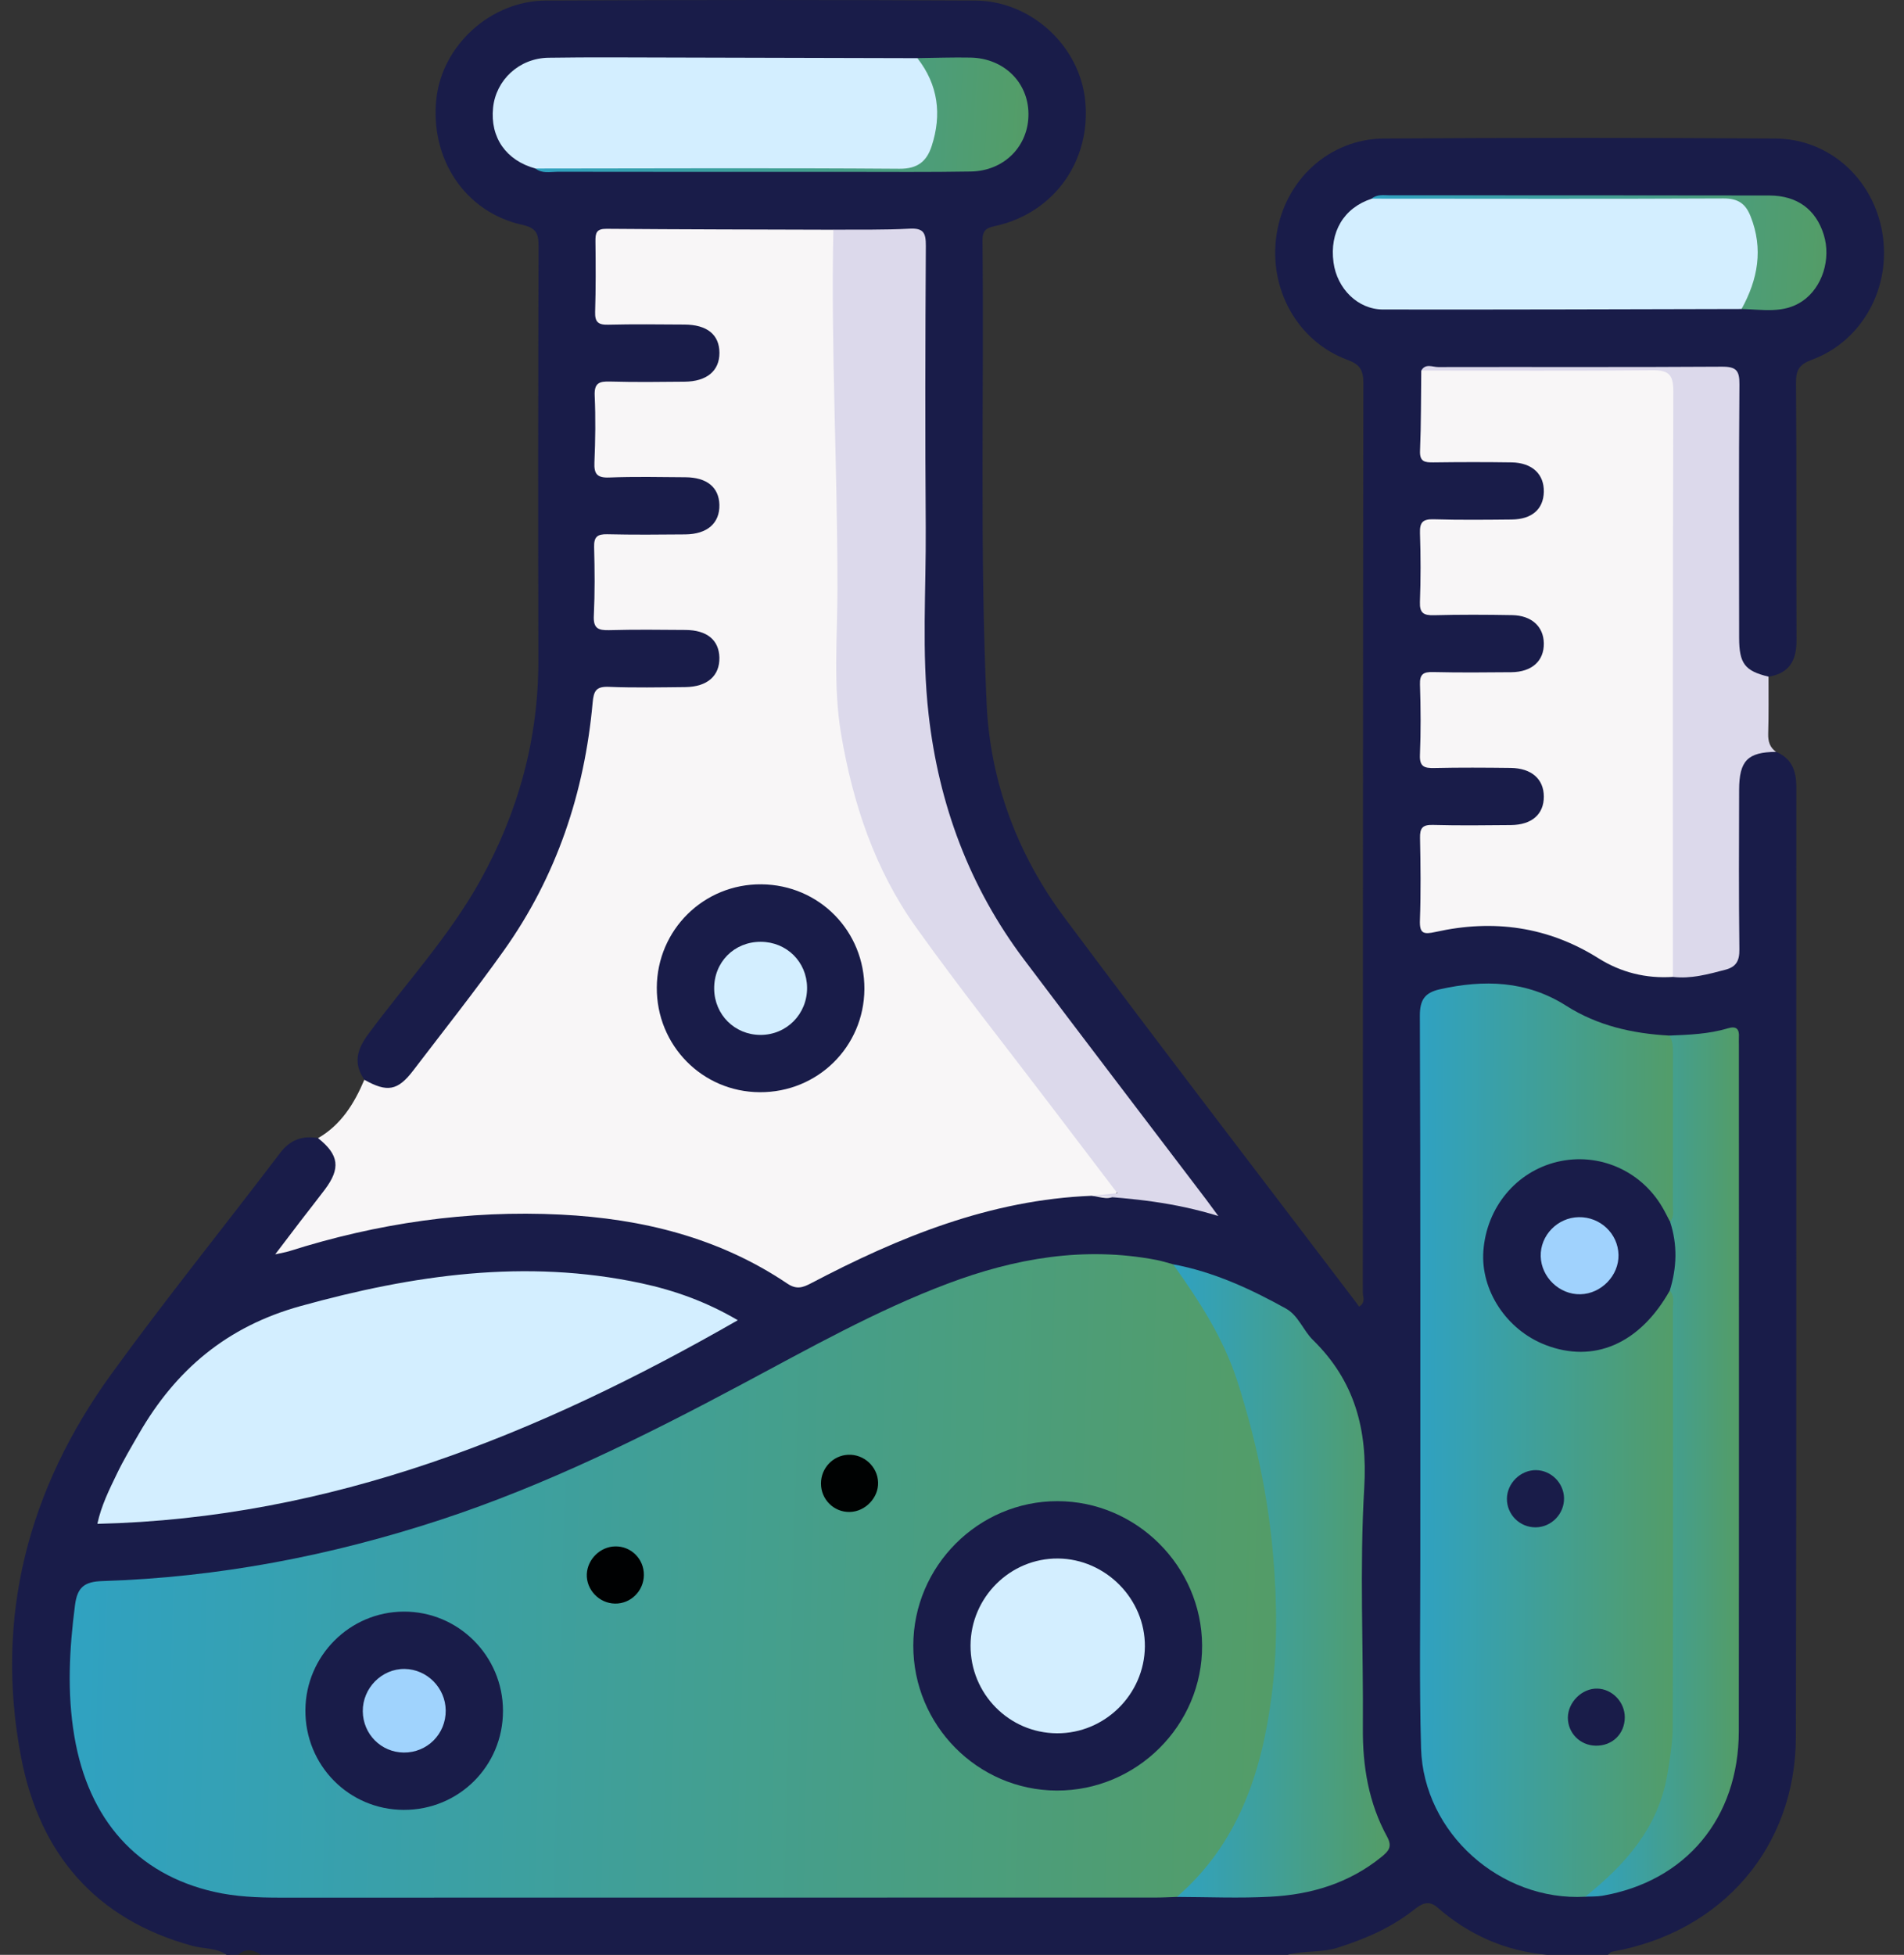
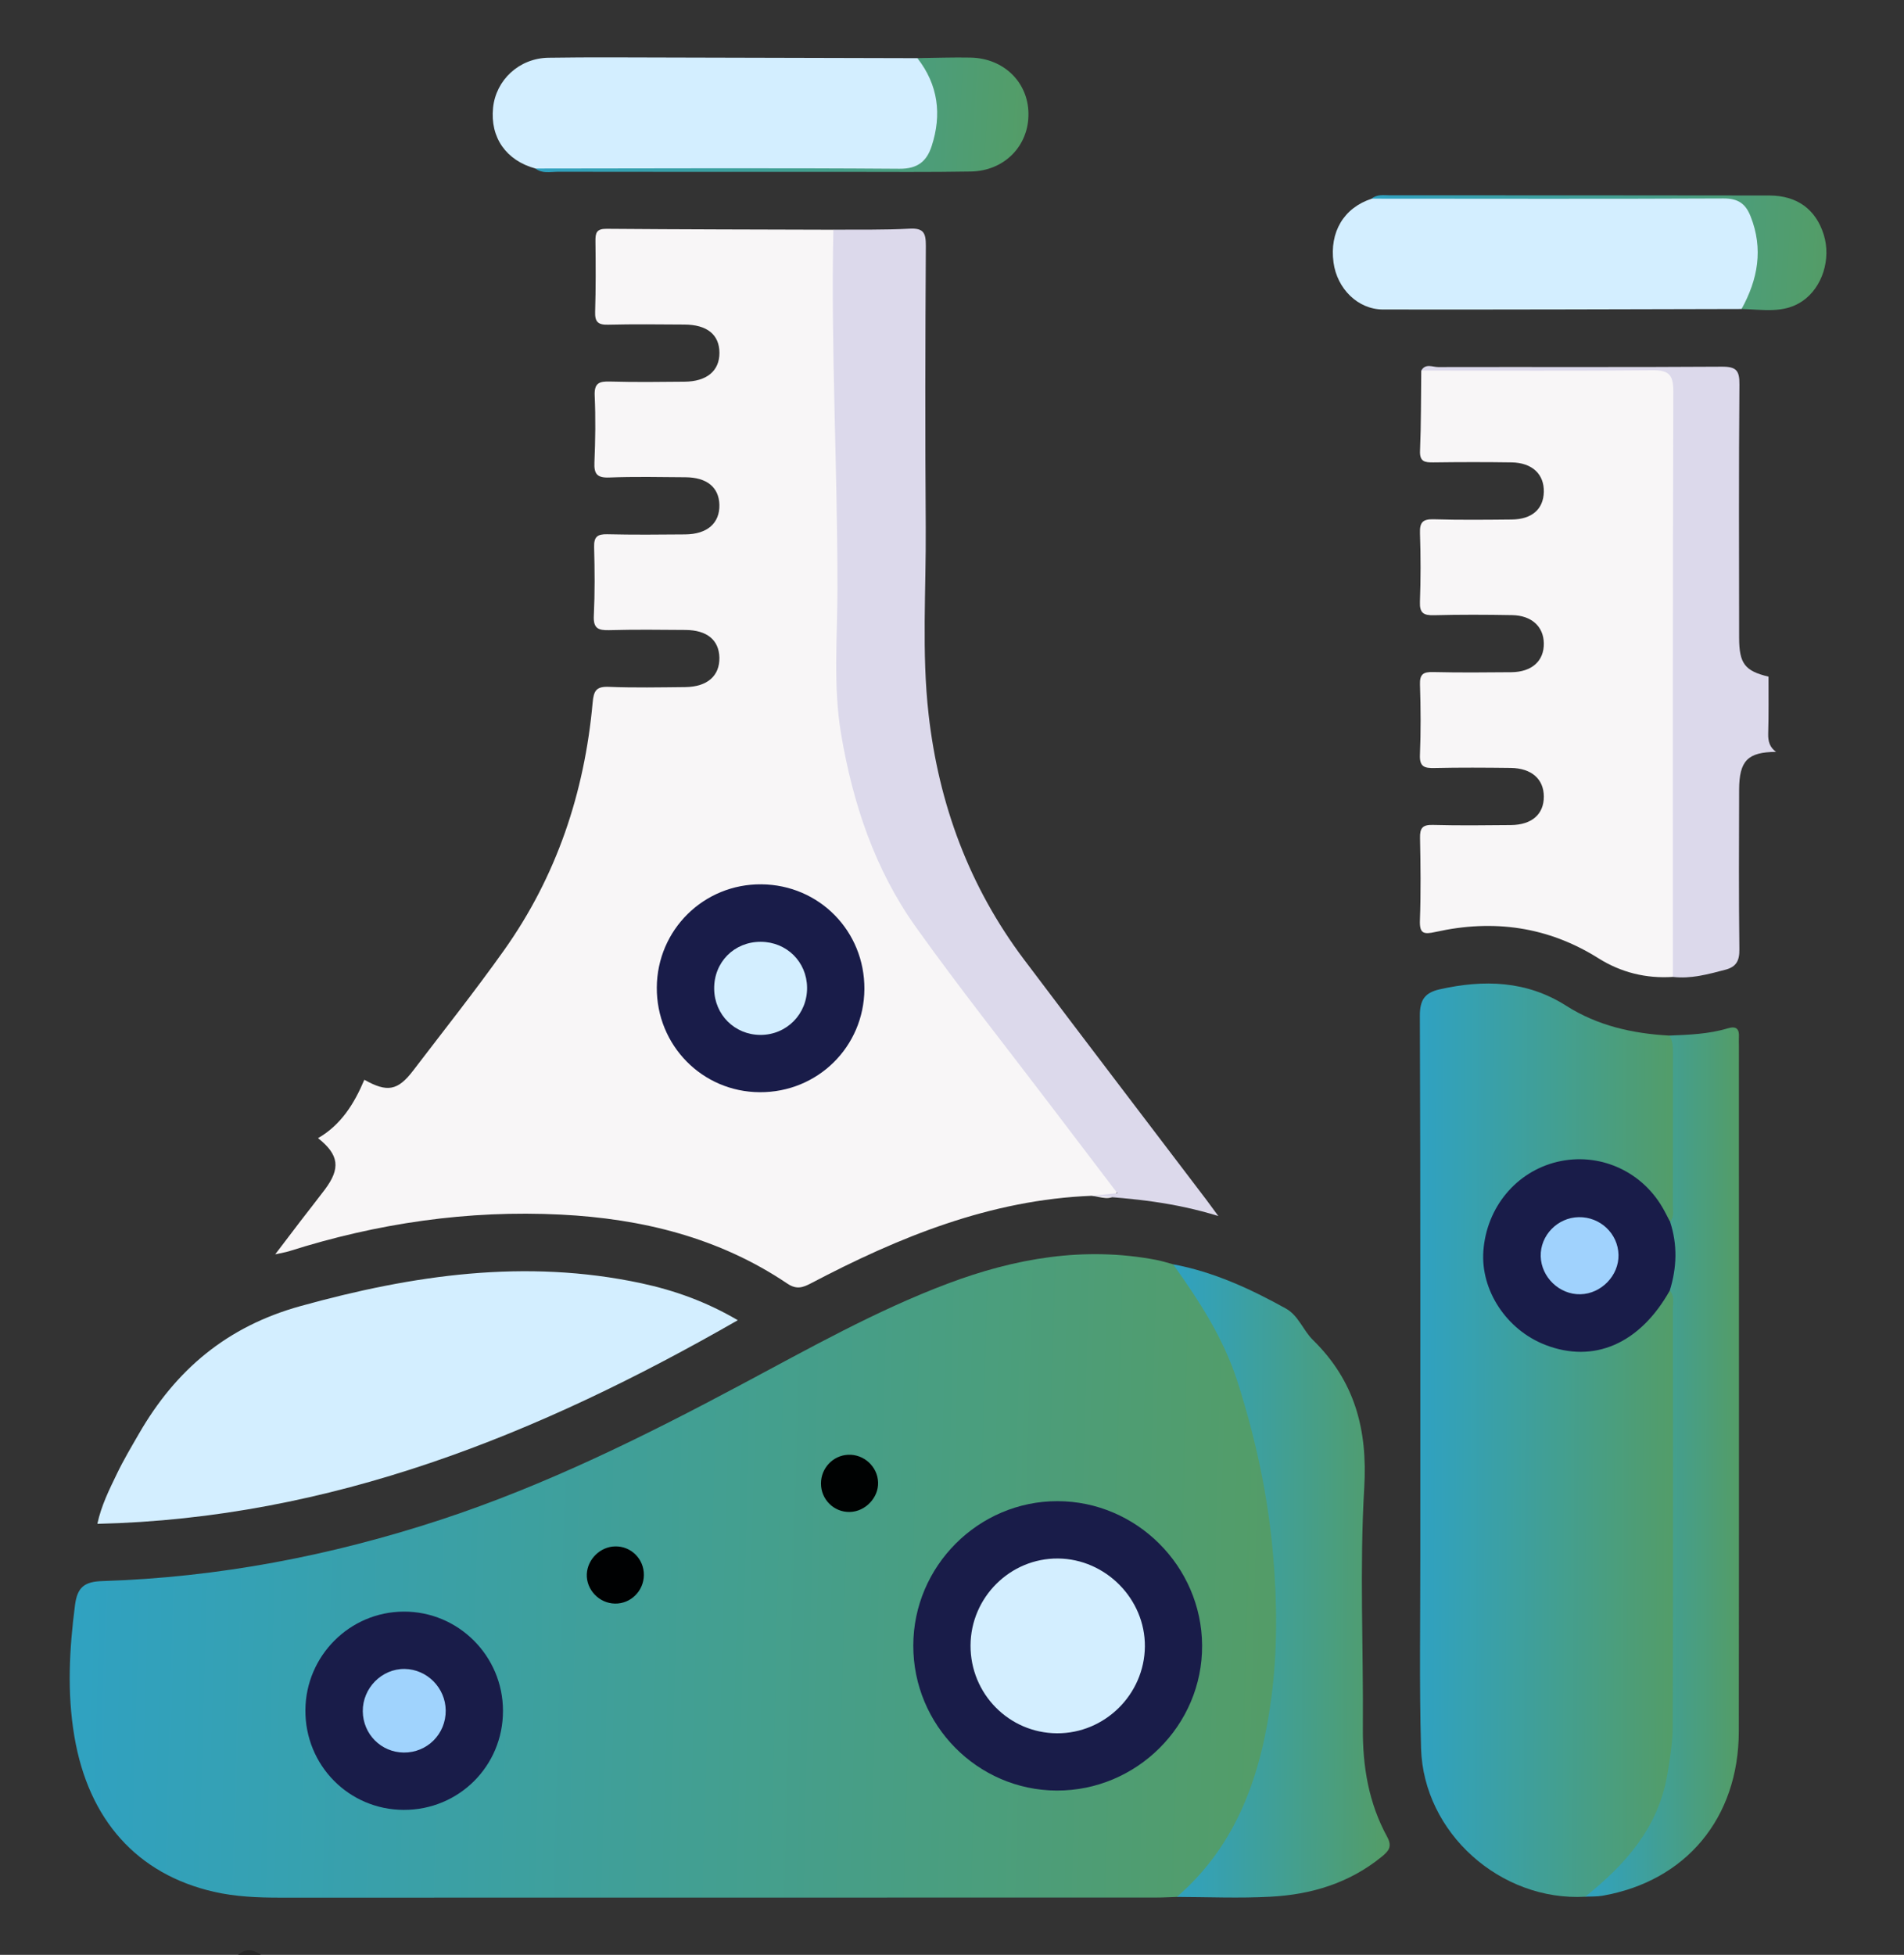
<svg xmlns="http://www.w3.org/2000/svg" width="76" height="78" viewBox="0 0 76 78" fill="none">
  <rect x="0" y="0" width="76" height="78" fill="#333333" stroke="none" />
-   <path d="M9.044 78C8.637 77.713 8.139 77.766 7.689 77.644C3.804 76.589 1.575 73.949 0.842 70.117C-0.229 64.523 1.129 59.405 4.441 54.83C6.61 51.836 8.939 48.959 11.174 46.013C11.581 45.476 12.062 45.305 12.689 45.409C13.552 45.722 13.804 46.435 13.297 47.276C12.776 48.143 12.106 48.908 11.457 49.727C15.068 48.572 18.739 48.074 22.489 48.253C25.577 48.399 28.505 49.163 31.166 50.787C31.691 51.107 32.124 51.097 32.65 50.824C34.59 49.818 36.581 48.935 38.684 48.312C40.302 47.831 41.951 47.605 43.633 47.562C45.062 47.652 46.501 47.634 47.935 48.151C47.855 47.752 47.654 47.579 47.505 47.381C45.207 44.352 42.894 41.331 40.616 38.285C38.482 35.435 37.342 32.192 36.856 28.691C36.719 27.705 36.705 26.722 36.705 25.733C36.709 20.712 36.707 15.692 36.707 10.669C36.707 9.36 36.707 9.36 35.435 9.358C34.7 9.356 33.965 9.364 33.228 9.358C30.514 9.375 27.8 9.36 25.087 9.369C24.089 9.371 24.052 9.411 24.044 10.384C24.04 10.867 24.036 11.347 24.046 11.83C24.061 12.659 24.124 12.717 24.977 12.73C25.61 12.738 26.245 12.732 26.878 12.732C27.082 12.732 27.285 12.728 27.487 12.742C28.313 12.807 28.869 13.33 28.887 14.061C28.906 14.786 28.375 15.352 27.536 15.429C26.703 15.507 25.862 15.45 25.026 15.46C24.128 15.47 24.04 15.543 23.93 16.435C23.863 16.991 23.898 17.549 23.896 18.106C23.894 18.623 24.162 18.823 24.657 18.823C25.52 18.821 26.381 18.811 27.245 18.827C28.246 18.845 28.859 19.342 28.886 20.138C28.912 20.956 28.283 21.508 27.247 21.543C26.386 21.571 25.522 21.561 24.659 21.549C24.111 21.541 23.873 21.773 23.888 22.323C23.904 22.931 23.906 23.54 23.888 24.149C23.871 24.696 24.099 24.934 24.653 24.92C25.363 24.902 26.074 24.916 26.782 24.918C27.037 24.918 27.289 24.91 27.544 24.932C28.326 25.004 28.861 25.521 28.887 26.225C28.914 26.93 28.425 27.502 27.634 27.601C26.776 27.711 25.911 27.636 25.05 27.644C23.981 27.654 23.975 27.648 23.839 28.682C23.307 32.701 21.807 36.3 19.24 39.454C18.407 40.476 17.658 41.563 16.854 42.609C16.605 42.933 16.341 43.242 15.97 43.432C15.386 43.733 14.967 43.627 14.541 43.078C14.099 42.438 14.242 41.885 14.688 41.28C16.192 39.242 17.929 37.365 19.166 35.142C20.681 32.418 21.495 29.493 21.489 26.351C21.477 20.842 21.479 15.334 21.497 9.827C21.5 9.316 21.402 9.094 20.844 8.97C18.57 8.469 17.157 6.345 17.418 3.939C17.648 1.818 19.578 0.034 21.787 0.022C27.499 -0.006 33.21 -0.008 38.922 0.022C41.163 0.034 43.091 1.834 43.315 4.002C43.562 6.38 42.112 8.454 39.812 8.998C39.476 9.077 39.213 9.104 39.217 9.584C39.282 15.753 39.101 21.923 39.382 28.086C39.525 31.197 40.614 34.102 42.487 36.612C46.324 41.754 50.235 46.842 54.117 51.952C54.162 52.011 54.203 52.072 54.248 52.135C54.525 51.974 54.398 51.75 54.398 51.581C54.407 39.472 54.4 27.365 54.419 15.256C54.419 14.729 54.248 14.531 53.773 14.354C51.776 13.611 50.616 11.5 50.96 9.33C51.304 7.164 53.067 5.541 55.249 5.527C60.453 5.494 65.659 5.494 70.862 5.527C73.016 5.541 74.761 7.129 75.131 9.265C75.512 11.455 74.347 13.607 72.32 14.356C71.831 14.537 71.684 14.755 71.689 15.27C71.715 18.697 71.693 22.125 71.709 25.551C71.713 26.353 71.422 26.868 70.593 27.001C70.007 27.257 69.691 26.889 69.421 26.469C69.134 26.024 69.129 25.509 69.129 25C69.127 21.987 69.132 18.974 69.127 15.96C69.125 14.924 69.079 14.888 68.069 14.873C64.726 14.825 61.385 14.855 58.042 14.851C57.723 14.851 57.377 14.768 57.108 15.034C56.788 15.952 56.98 16.891 56.992 17.817C56.998 18.196 57.342 18.202 57.621 18.208C58.407 18.226 59.195 18.208 59.981 18.218C60.286 18.222 60.589 18.233 60.88 18.342C61.52 18.585 61.866 19.128 61.786 19.761C61.711 20.368 61.224 20.861 60.559 20.92C59.673 21.001 58.783 20.938 57.896 20.952C57.014 20.967 56.961 21.02 56.951 21.917C56.945 22.4 56.945 22.882 56.951 23.363C56.964 24.23 57.029 24.293 57.926 24.303C58.586 24.311 59.246 24.303 59.905 24.307C60.184 24.309 60.465 24.311 60.736 24.387C61.428 24.58 61.839 25.124 61.79 25.777C61.744 26.421 61.251 26.944 60.553 27.009C59.669 27.092 58.777 27.027 57.89 27.044C57.01 27.058 56.959 27.111 56.949 28.013C56.945 28.495 56.943 28.978 56.949 29.458C56.959 30.329 57.016 30.386 57.92 30.396C58.58 30.403 59.239 30.396 59.899 30.401C60.178 30.403 60.459 30.403 60.73 30.478C61.422 30.669 61.837 31.213 61.79 31.864C61.744 32.508 61.253 33.033 60.557 33.102C59.673 33.19 58.782 33.12 57.894 33.139C57.023 33.155 56.957 33.22 56.949 34.11C56.943 34.845 56.953 35.582 56.947 36.317C56.943 36.769 57.102 36.976 57.586 36.883C59.942 36.427 62.108 36.927 64.148 38.155C64.946 38.636 65.856 38.782 66.784 38.782C67.293 38.774 67.792 38.699 68.293 38.601C68.891 38.485 69.142 38.155 69.138 37.542C69.125 35.716 69.132 33.888 69.134 32.062C69.134 31.708 69.127 31.351 69.209 31.001C69.423 30.095 69.958 29.776 70.884 29.995C71.513 30.254 71.701 30.743 71.701 31.392C71.693 44.03 71.713 56.669 71.684 69.307C71.674 73.723 68.716 77.108 64.347 77.874C64.288 77.884 64.237 77.955 64.184 77.998C63.372 77.998 62.56 77.998 61.748 77.998C60.086 77.845 58.631 77.208 57.379 76.111C57.016 75.793 56.731 75.972 56.438 76.202C55.53 76.921 54.49 77.367 53.395 77.715C52.739 77.923 52.045 77.823 51.389 77.998C37.731 77.998 24.071 77.998 10.412 77.998C10.107 77.874 9.804 77.874 9.498 77.998C9.35 78 9.197 78 9.044 78Z" fill="#191C49" />
  <path d="M9.502 78C9.808 77.735 10.111 77.786 10.416 78C10.111 78 9.808 78 9.502 78Z" fill="#252525" />
  <path d="M14.543 43.084C15.455 43.595 15.875 43.526 16.492 42.717C17.707 41.125 18.953 39.556 20.113 37.925C22.216 34.969 23.33 31.634 23.656 28.037C23.698 27.557 23.802 27.386 24.305 27.406C25.319 27.447 26.335 27.426 27.351 27.416C28.234 27.406 28.731 26.966 28.715 26.237C28.698 25.539 28.222 25.142 27.365 25.136C26.349 25.128 25.335 25.116 24.319 25.144C23.88 25.156 23.678 25.075 23.703 24.57C23.747 23.658 23.739 22.744 23.715 21.83C23.704 21.425 23.839 21.309 24.234 21.317C25.274 21.341 26.314 21.333 27.355 21.323C28.236 21.315 28.733 20.871 28.715 20.14C28.696 19.444 28.218 19.049 27.361 19.043C26.345 19.035 25.329 19.014 24.315 19.053C23.833 19.071 23.706 18.91 23.727 18.45C23.764 17.563 23.778 16.673 23.737 15.788C23.715 15.279 23.922 15.211 24.356 15.224C25.345 15.252 26.335 15.24 27.324 15.23C28.214 15.222 28.719 14.798 28.717 14.079C28.715 13.355 28.226 12.954 27.318 12.95C26.302 12.944 25.288 12.931 24.273 12.956C23.873 12.966 23.743 12.846 23.755 12.443C23.784 11.504 23.78 10.566 23.768 9.627C23.764 9.297 23.806 9.126 24.209 9.13C27.229 9.155 30.248 9.157 33.267 9.167C33.499 9.413 33.484 9.727 33.478 10.028C33.379 14.998 33.755 19.965 33.625 24.932C33.554 27.618 33.747 30.25 34.694 32.795C35.298 34.419 36.035 35.965 37.092 37.355C39.378 40.364 41.662 43.375 43.947 46.386C44.024 46.488 44.107 46.583 44.175 46.691C44.354 46.984 44.765 47.269 44.557 47.614C44.358 47.943 43.918 47.75 43.578 47.713C39.531 47.872 35.895 49.354 32.375 51.203C32.051 51.372 31.801 51.469 31.424 51.215C28.698 49.379 25.624 48.627 22.389 48.464C18.682 48.277 15.065 48.806 11.528 49.928C11.41 49.965 11.286 49.983 10.985 50.05C11.38 49.529 11.683 49.128 11.99 48.729C12.314 48.308 12.646 47.89 12.966 47.465C13.605 46.614 13.531 46.076 12.695 45.413C13.619 44.881 14.142 44.03 14.543 43.084Z" fill="#F8F6F7" />
  <path d="M70.893 30C69.761 30.01 69.423 30.35 69.419 31.512C69.413 33.636 69.403 35.759 69.429 37.882C69.435 38.336 69.303 38.581 68.863 38.695C68.177 38.874 67.497 39.065 66.776 38.98C66.436 38.591 66.538 38.114 66.538 37.669C66.532 30.596 66.534 23.524 66.534 16.451C66.534 15.034 66.532 15.034 65.117 15.034C62.709 15.034 60.3 15.038 57.892 15.03C57.491 15.028 57.072 15.085 56.732 14.786C56.901 14.487 57.184 14.648 57.406 14.646C61.18 14.637 64.952 14.656 68.727 14.631C69.307 14.627 69.437 14.784 69.431 15.346C69.403 18.713 69.415 22.082 69.419 25.45C69.421 26.482 69.651 26.773 70.592 26.999C70.59 27.758 70.602 28.52 70.579 29.279C70.571 29.584 70.644 29.823 70.893 30Z" fill="#DCD9EB" />
  <path d="M46.977 75.689C46.698 75.698 46.419 75.714 46.14 75.714C34.489 75.716 22.838 75.714 11.185 75.718C10.293 75.718 9.408 75.683 8.538 75.484C5.476 74.783 3.532 72.617 2.968 69.281C2.673 67.536 2.767 65.797 2.993 64.051C3.084 63.34 3.359 63.108 4.09 63.086C8.705 62.941 13.198 62.08 17.585 60.641C21.791 59.26 25.735 57.302 29.627 55.225C32.309 53.796 34.959 52.3 37.813 51.223C40.517 50.203 43.283 49.722 46.166 50.274C46.388 50.317 46.606 50.388 46.826 50.447C47.956 51.347 48.575 52.597 49.122 53.878C50.081 56.129 50.661 58.489 50.942 60.917C51.274 63.774 51.29 66.63 50.649 69.454C50.167 71.579 49.43 73.586 47.785 75.134C47.54 75.364 47.288 75.567 46.977 75.689Z" fill="url(#paint0_linear_2484_2275)" />
  <path d="M63.279 75.681C59.897 75.871 56.823 73.138 56.723 69.761C56.65 67.226 56.695 64.686 56.693 62.149C56.691 54.942 56.703 47.736 56.675 40.529C56.672 39.892 56.88 39.609 57.462 39.476C59.231 39.079 60.935 39.124 62.519 40.132C63.773 40.93 65.17 41.241 66.634 41.321C66.966 41.477 67 41.787 67.004 42.092C67.029 44.085 67.027 46.08 67.006 48.075C67.004 48.279 66.972 48.479 66.87 48.658C66.353 48.963 66.281 48.446 66.129 48.206C65.38 47.029 64.325 46.486 62.939 46.512C61.312 46.542 59.977 47.575 59.545 49.167C59.124 50.72 59.812 52.387 61.214 53.218C62.576 54.026 64.284 53.849 65.443 52.776C65.74 52.499 66.005 52.196 66.237 51.86C66.367 51.671 66.465 51.367 66.811 51.526C67.033 51.811 67.004 52.151 67.004 52.477C67.008 57.908 67.031 63.338 66.996 68.77C66.98 71.166 66.286 73.318 64.427 74.979C64.081 75.288 63.731 75.559 63.279 75.681Z" fill="url(#paint1_linear_2484_2275)" />
  <path d="M56.731 14.786C59.801 14.786 62.869 14.806 65.939 14.774C66.606 14.766 66.794 14.941 66.792 15.619C66.767 23.406 66.775 31.193 66.775 38.98C65.705 39.051 64.703 38.802 63.803 38.236C61.782 36.966 59.605 36.673 57.309 37.184C56.818 37.294 56.657 37.253 56.678 36.708C56.717 35.618 56.704 34.525 56.682 33.434C56.674 33.043 56.78 32.905 57.189 32.915C58.229 32.943 59.269 32.931 60.31 32.921C61.148 32.913 61.627 32.487 61.623 31.781C61.621 31.085 61.132 30.651 60.3 30.641C59.284 30.629 58.27 30.622 57.254 30.645C56.863 30.653 56.66 30.6 56.678 30.128C56.717 29.191 56.71 28.251 56.68 27.312C56.666 26.891 56.822 26.807 57.205 26.816C58.245 26.84 59.286 26.832 60.326 26.822C61.148 26.814 61.635 26.372 61.623 25.667C61.613 25 61.136 24.558 60.358 24.544C59.318 24.525 58.278 24.521 57.238 24.548C56.826 24.558 56.661 24.464 56.678 24.014C56.712 23.102 56.71 22.186 56.68 21.274C56.666 20.846 56.786 20.708 57.225 20.72C58.266 20.751 59.306 20.739 60.346 20.729C61.148 20.72 61.605 20.317 61.623 19.631C61.641 18.923 61.163 18.465 60.34 18.45C59.3 18.434 58.26 18.436 57.219 18.45C56.869 18.454 56.661 18.428 56.682 17.976C56.727 16.913 56.717 15.849 56.731 14.786Z" fill="#F8F6F7" />
  <path d="M29.45 52.678C21.488 57.243 13.213 60.586 3.886 60.803C4.043 60.071 4.361 59.44 4.664 58.81C4.927 58.263 5.238 57.74 5.542 57.214C7.015 54.655 9.061 52.925 11.999 52.113C16.488 50.869 20.973 50.217 25.586 51.2C26.922 51.486 28.202 51.944 29.45 52.678Z" fill="#D3EEFF" />
  <path d="M43.574 47.711C43.869 47.683 44.163 47.652 44.6 47.609C43.654 46.365 42.776 45.213 41.899 44.059C40.113 41.708 38.273 39.395 36.559 36.992C34.918 34.694 34.041 32.056 33.572 29.283C33.251 27.371 33.426 25.441 33.428 23.521C33.434 18.735 33.163 13.951 33.265 9.165C34.279 9.157 35.292 9.179 36.304 9.124C36.862 9.094 36.958 9.291 36.956 9.804C36.933 13.556 36.925 17.308 36.952 21.06C36.968 23.544 36.785 26.034 37.066 28.507C37.473 32.094 38.692 35.388 40.877 38.289C43.285 41.486 45.718 44.666 48.139 47.854C48.259 48.012 48.375 48.173 48.631 48.521C46.852 47.97 45.217 47.819 43.574 47.711Z" fill="#DCD9EB" />
  <path d="M46.975 75.689C49.4 73.593 50.347 70.775 50.748 67.735C50.994 65.862 50.98 63.975 50.819 62.074C50.617 59.694 50.123 57.402 49.398 55.138C48.842 53.403 47.871 51.909 46.825 50.447C48.439 50.746 49.907 51.425 51.328 52.212C51.829 52.491 52.014 53.082 52.409 53.468C54.072 55.099 54.593 57.029 54.455 59.364C54.266 62.55 54.424 65.759 54.4 68.957C54.388 70.484 54.632 71.941 55.367 73.285C55.589 73.692 55.422 73.865 55.143 74.093C53.848 75.144 52.33 75.598 50.707 75.681C49.465 75.748 48.219 75.693 46.975 75.689Z" fill="url(#paint2_linear_2484_2275)" />
  <path d="M66.664 48.752C66.831 48.556 66.774 48.32 66.774 48.098C66.778 46.083 66.774 44.065 66.778 42.05C66.778 41.795 66.778 41.545 66.633 41.321C67.419 41.288 68.205 41.262 68.964 41.032C69.314 40.926 69.433 41.062 69.41 41.394C69.404 41.496 69.41 41.598 69.41 41.697C69.41 50.826 69.418 59.955 69.406 69.083C69.402 72.546 67.291 75.066 63.956 75.643C63.734 75.681 63.504 75.669 63.278 75.679C64.872 74.403 66.185 72.933 66.548 70.832C66.658 70.189 66.766 69.533 66.768 68.884C66.784 63.33 66.778 57.776 66.774 52.222C66.774 51.976 66.849 51.712 66.65 51.496C66.544 51.408 66.501 51.282 66.534 51.162C66.717 50.474 66.702 49.788 66.566 49.096C66.542 48.975 66.568 48.849 66.664 48.752Z" fill="url(#paint3_linear_2484_2275)" />
  <path d="M21.373 6.724C20.203 6.406 19.561 5.488 19.681 4.303C19.794 3.192 20.72 2.323 21.89 2.304C23.56 2.278 25.231 2.294 26.901 2.296C30.14 2.302 33.379 2.312 36.617 2.321C36.978 2.453 37.173 2.736 37.326 3.07C37.642 3.764 37.67 4.495 37.572 5.23C37.411 6.435 36.996 6.785 35.797 6.785C31.263 6.785 26.732 6.787 22.198 6.783C21.925 6.783 21.642 6.842 21.373 6.724Z" fill="#D3EEFF" />
  <path d="M69.516 12.329C64.746 12.339 59.974 12.357 55.204 12.349C54.194 12.347 53.37 11.514 53.229 10.476C53.062 9.257 53.641 8.29 54.752 7.929C54.966 7.807 55.198 7.862 55.422 7.862C59.876 7.858 64.329 7.858 68.783 7.86C69.701 7.86 69.976 8.005 70.192 8.892C70.489 10.118 70.609 11.354 69.516 12.329Z" fill="#D3EEFF" />
  <path d="M21.374 6.724C26.217 6.72 31.062 6.698 35.905 6.734C36.64 6.74 36.995 6.423 37.188 5.83C37.599 4.572 37.449 3.385 36.618 2.319C37.326 2.31 38.037 2.284 38.745 2.298C40.062 2.325 41.036 3.275 41.052 4.527C41.07 5.814 40.097 6.822 38.749 6.844C37.102 6.873 35.456 6.858 33.809 6.858C29.957 6.86 26.105 6.86 22.253 6.854C21.958 6.856 21.642 6.936 21.374 6.724Z" fill="url(#paint4_linear_2484_2275)" />
  <path d="M69.516 12.329C70.167 11.15 70.391 9.934 69.878 8.636C69.677 8.125 69.379 7.917 68.799 7.919C64.117 7.941 59.432 7.929 54.75 7.927C54.968 7.744 55.23 7.793 55.479 7.793C60.528 7.793 65.579 7.793 70.627 7.801C71.737 7.803 72.482 8.357 72.796 9.362C73.099 10.335 72.739 11.47 71.951 12.011C71.193 12.53 70.342 12.345 69.516 12.329Z" fill="url(#paint5_linear_2484_2275)" />
  <path d="M26.217 39.399C26.233 37.096 28.094 35.264 30.394 35.285C32.701 35.307 34.517 37.153 34.503 39.466C34.488 41.767 32.636 43.593 30.327 43.58C28.031 43.57 26.201 41.708 26.217 39.399Z" fill="#191C49" />
  <path d="M42.175 71.445C39.018 71.43 36.449 68.835 36.455 65.657C36.459 62.491 39.054 59.895 42.21 59.898C45.363 59.901 47.965 62.495 47.983 65.653C48.004 68.835 45.372 71.459 42.175 71.445Z" fill="#191C49" />
  <path d="M16.116 72.216C13.923 72.21 12.174 70.435 12.19 68.23C12.207 66.07 13.957 64.315 16.111 64.305C18.294 64.293 20.077 66.074 20.077 68.265C20.079 70.466 18.316 72.222 16.116 72.216Z" fill="#191C49" />
  <path d="M33.92 60.329C33.287 60.343 32.767 59.83 32.77 59.189C32.772 58.58 33.246 58.078 33.846 58.047C34.48 58.014 35.029 58.517 35.05 59.146C35.072 59.759 34.541 60.315 33.92 60.329Z" fill="#000202" />
  <path d="M25.701 62.843C25.697 63.481 25.176 63.996 24.547 63.985C23.916 63.975 23.397 63.432 23.423 62.807C23.45 62.214 23.959 61.715 24.553 61.703C25.19 61.689 25.705 62.202 25.701 62.843Z" fill="#000102" />
  <path d="M66.663 48.751C66.965 49.667 66.934 50.584 66.649 51.498C65.456 53.619 63.62 54.417 61.676 53.66C60.13 53.057 59.096 51.483 59.21 49.912C59.339 48.173 60.519 46.752 62.158 46.359C63.789 45.97 65.472 46.687 66.34 48.147C66.458 48.344 66.556 48.55 66.663 48.751Z" fill="#191C49" />
-   <path d="M61.302 60.942C60.665 60.95 60.144 60.433 60.15 59.798C60.156 59.177 60.702 58.648 61.32 58.66C61.919 58.672 62.416 59.171 62.43 59.771C62.444 60.402 61.931 60.934 61.302 60.942Z" fill="#191C49" />
-   <path d="M64.855 68.519C64.855 69.183 64.358 69.667 63.693 69.655C63.07 69.643 62.583 69.152 62.583 68.537C62.585 67.919 63.149 67.361 63.76 67.377C64.356 67.393 64.853 67.912 64.855 68.519Z" fill="#191C49" />
  <path d="M32.215 39.403C32.227 40.46 31.398 41.298 30.35 41.294C29.326 41.29 28.521 40.49 28.507 39.462C28.491 38.397 29.303 37.575 30.368 37.579C31.4 37.583 32.204 38.377 32.215 39.403Z" fill="#D3EEFF" />
  <path d="M42.189 69.16C40.275 69.15 38.732 67.583 38.74 65.655C38.748 63.735 40.324 62.169 42.232 62.186C44.135 62.202 45.715 63.804 45.699 65.698C45.68 67.609 44.099 69.171 42.189 69.16Z" fill="#D3EEFF" />
  <path d="M14.481 68.285C14.47 67.357 15.24 66.579 16.154 66.593C17.048 66.606 17.781 67.347 17.791 68.246C17.801 69.187 17.052 69.938 16.116 69.928C15.212 69.92 14.491 69.195 14.481 68.285Z" fill="#A0D3FD" />
  <path d="M63.018 48.566C63.875 48.552 64.583 49.22 64.604 50.065C64.624 50.893 63.917 51.624 63.083 51.642C62.248 51.661 61.523 50.966 61.499 50.13C61.477 49.293 62.171 48.58 63.018 48.566Z" fill="#A0D2FD" />
  <defs>
    <linearGradient id="paint0_linear_2484_2275" x1="-11.784" y1="59.447" x2="63.957" y2="61.505" gradientUnits="userSpaceOnUse">
      <stop offset="0.027" stop-color="#26A3D9" />
      <stop offset="1" stop-color="#5D9B4F" />
    </linearGradient>
    <linearGradient id="paint1_linear_2484_2275" x1="53.559" y1="52.594" x2="69.769" y2="52.66" gradientUnits="userSpaceOnUse">
      <stop offset="0.027" stop-color="#26A3D9" />
      <stop offset="1" stop-color="#5D9B4F" />
    </linearGradient>
    <linearGradient id="paint2_linear_2484_2275" x1="44.222" y1="59.703" x2="57.764" y2="59.769" gradientUnits="userSpaceOnUse">
      <stop offset="0.027" stop-color="#26A3D9" />
      <stop offset="1" stop-color="#5D9B4F" />
    </linearGradient>
    <linearGradient id="paint3_linear_2484_2275" x1="61.431" y1="53.701" x2="71.041" y2="53.725" gradientUnits="userSpaceOnUse">
      <stop offset="0.027" stop-color="#26A3D9" />
      <stop offset="1" stop-color="#5D9B4F" />
    </linearGradient>
    <linearGradient id="paint4_linear_2484_2275" x1="15.45" y1="3.97" x2="46.158" y2="5.874" gradientUnits="userSpaceOnUse">
      <stop offset="0.027" stop-color="#26A3D9" />
      <stop offset="1" stop-color="#5D9B4F" />
    </linearGradient>
    <linearGradient id="paint5_linear_2484_2275" x1="49.285" y1="9.467" x2="77.629" y2="11.084" gradientUnits="userSpaceOnUse">
      <stop offset="0.027" stop-color="#26A3D9" />
      <stop offset="1" stop-color="#5D9B4F" />
    </linearGradient>
  </defs>
</svg>